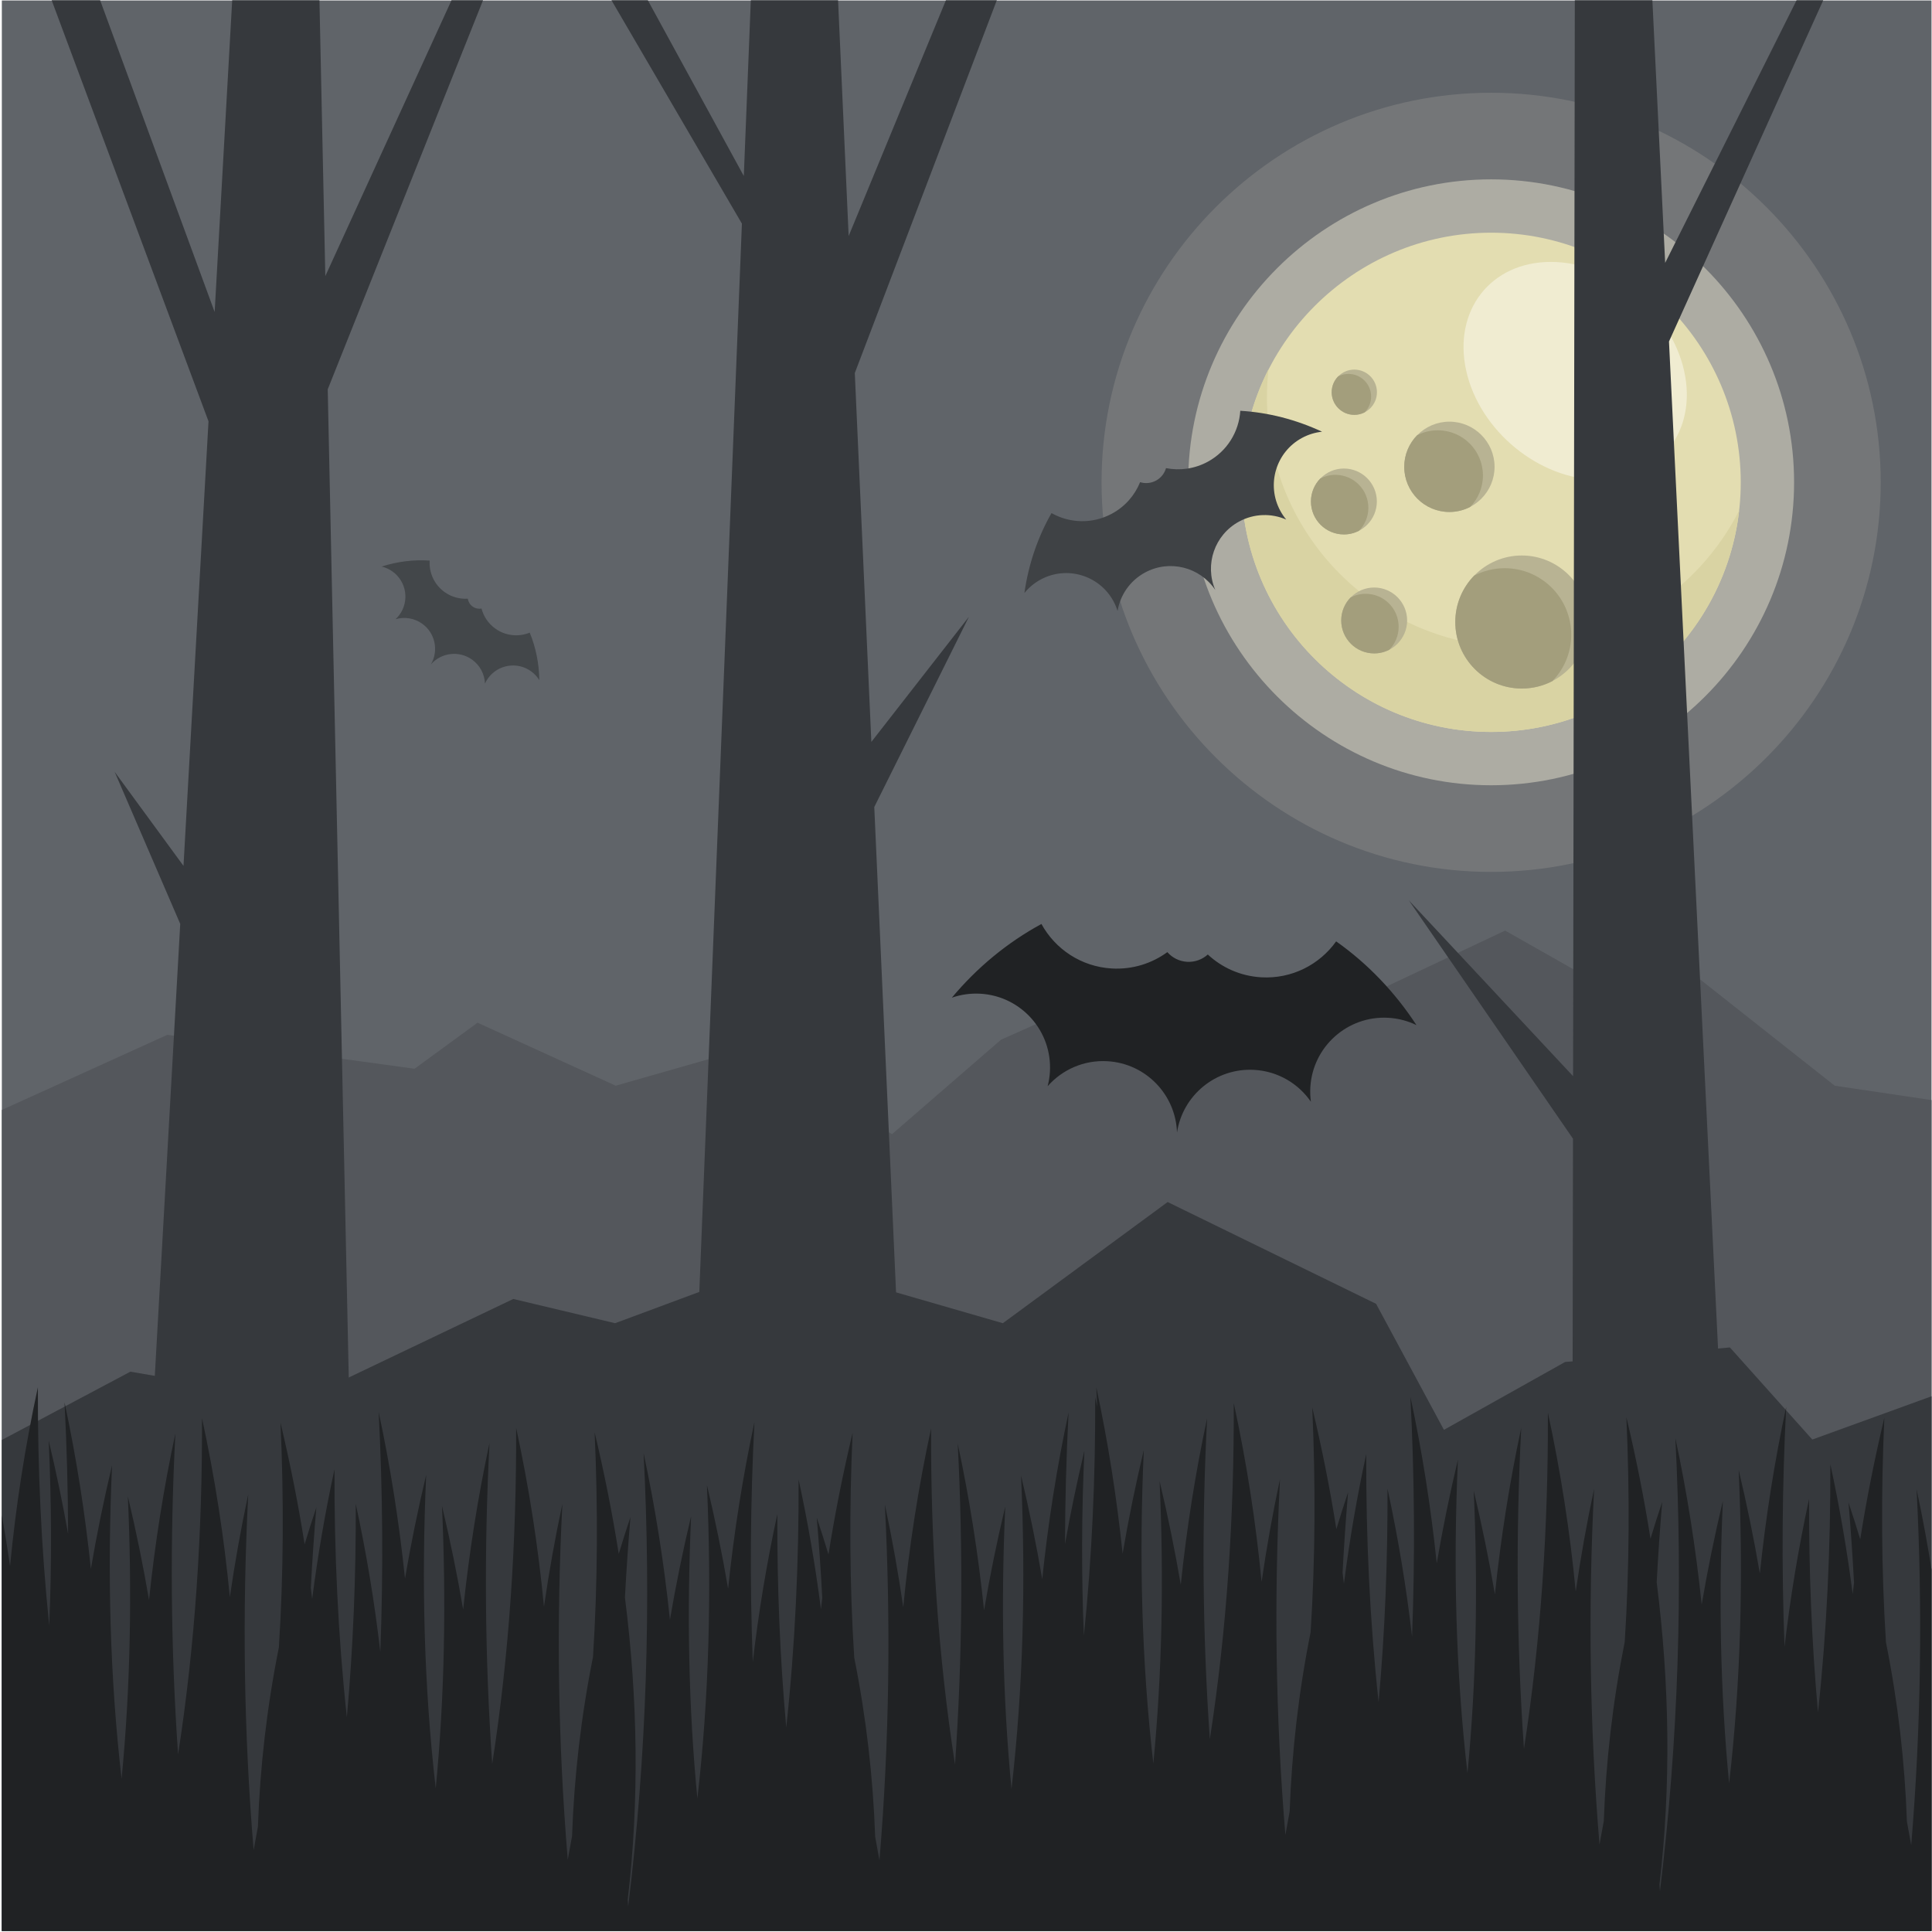
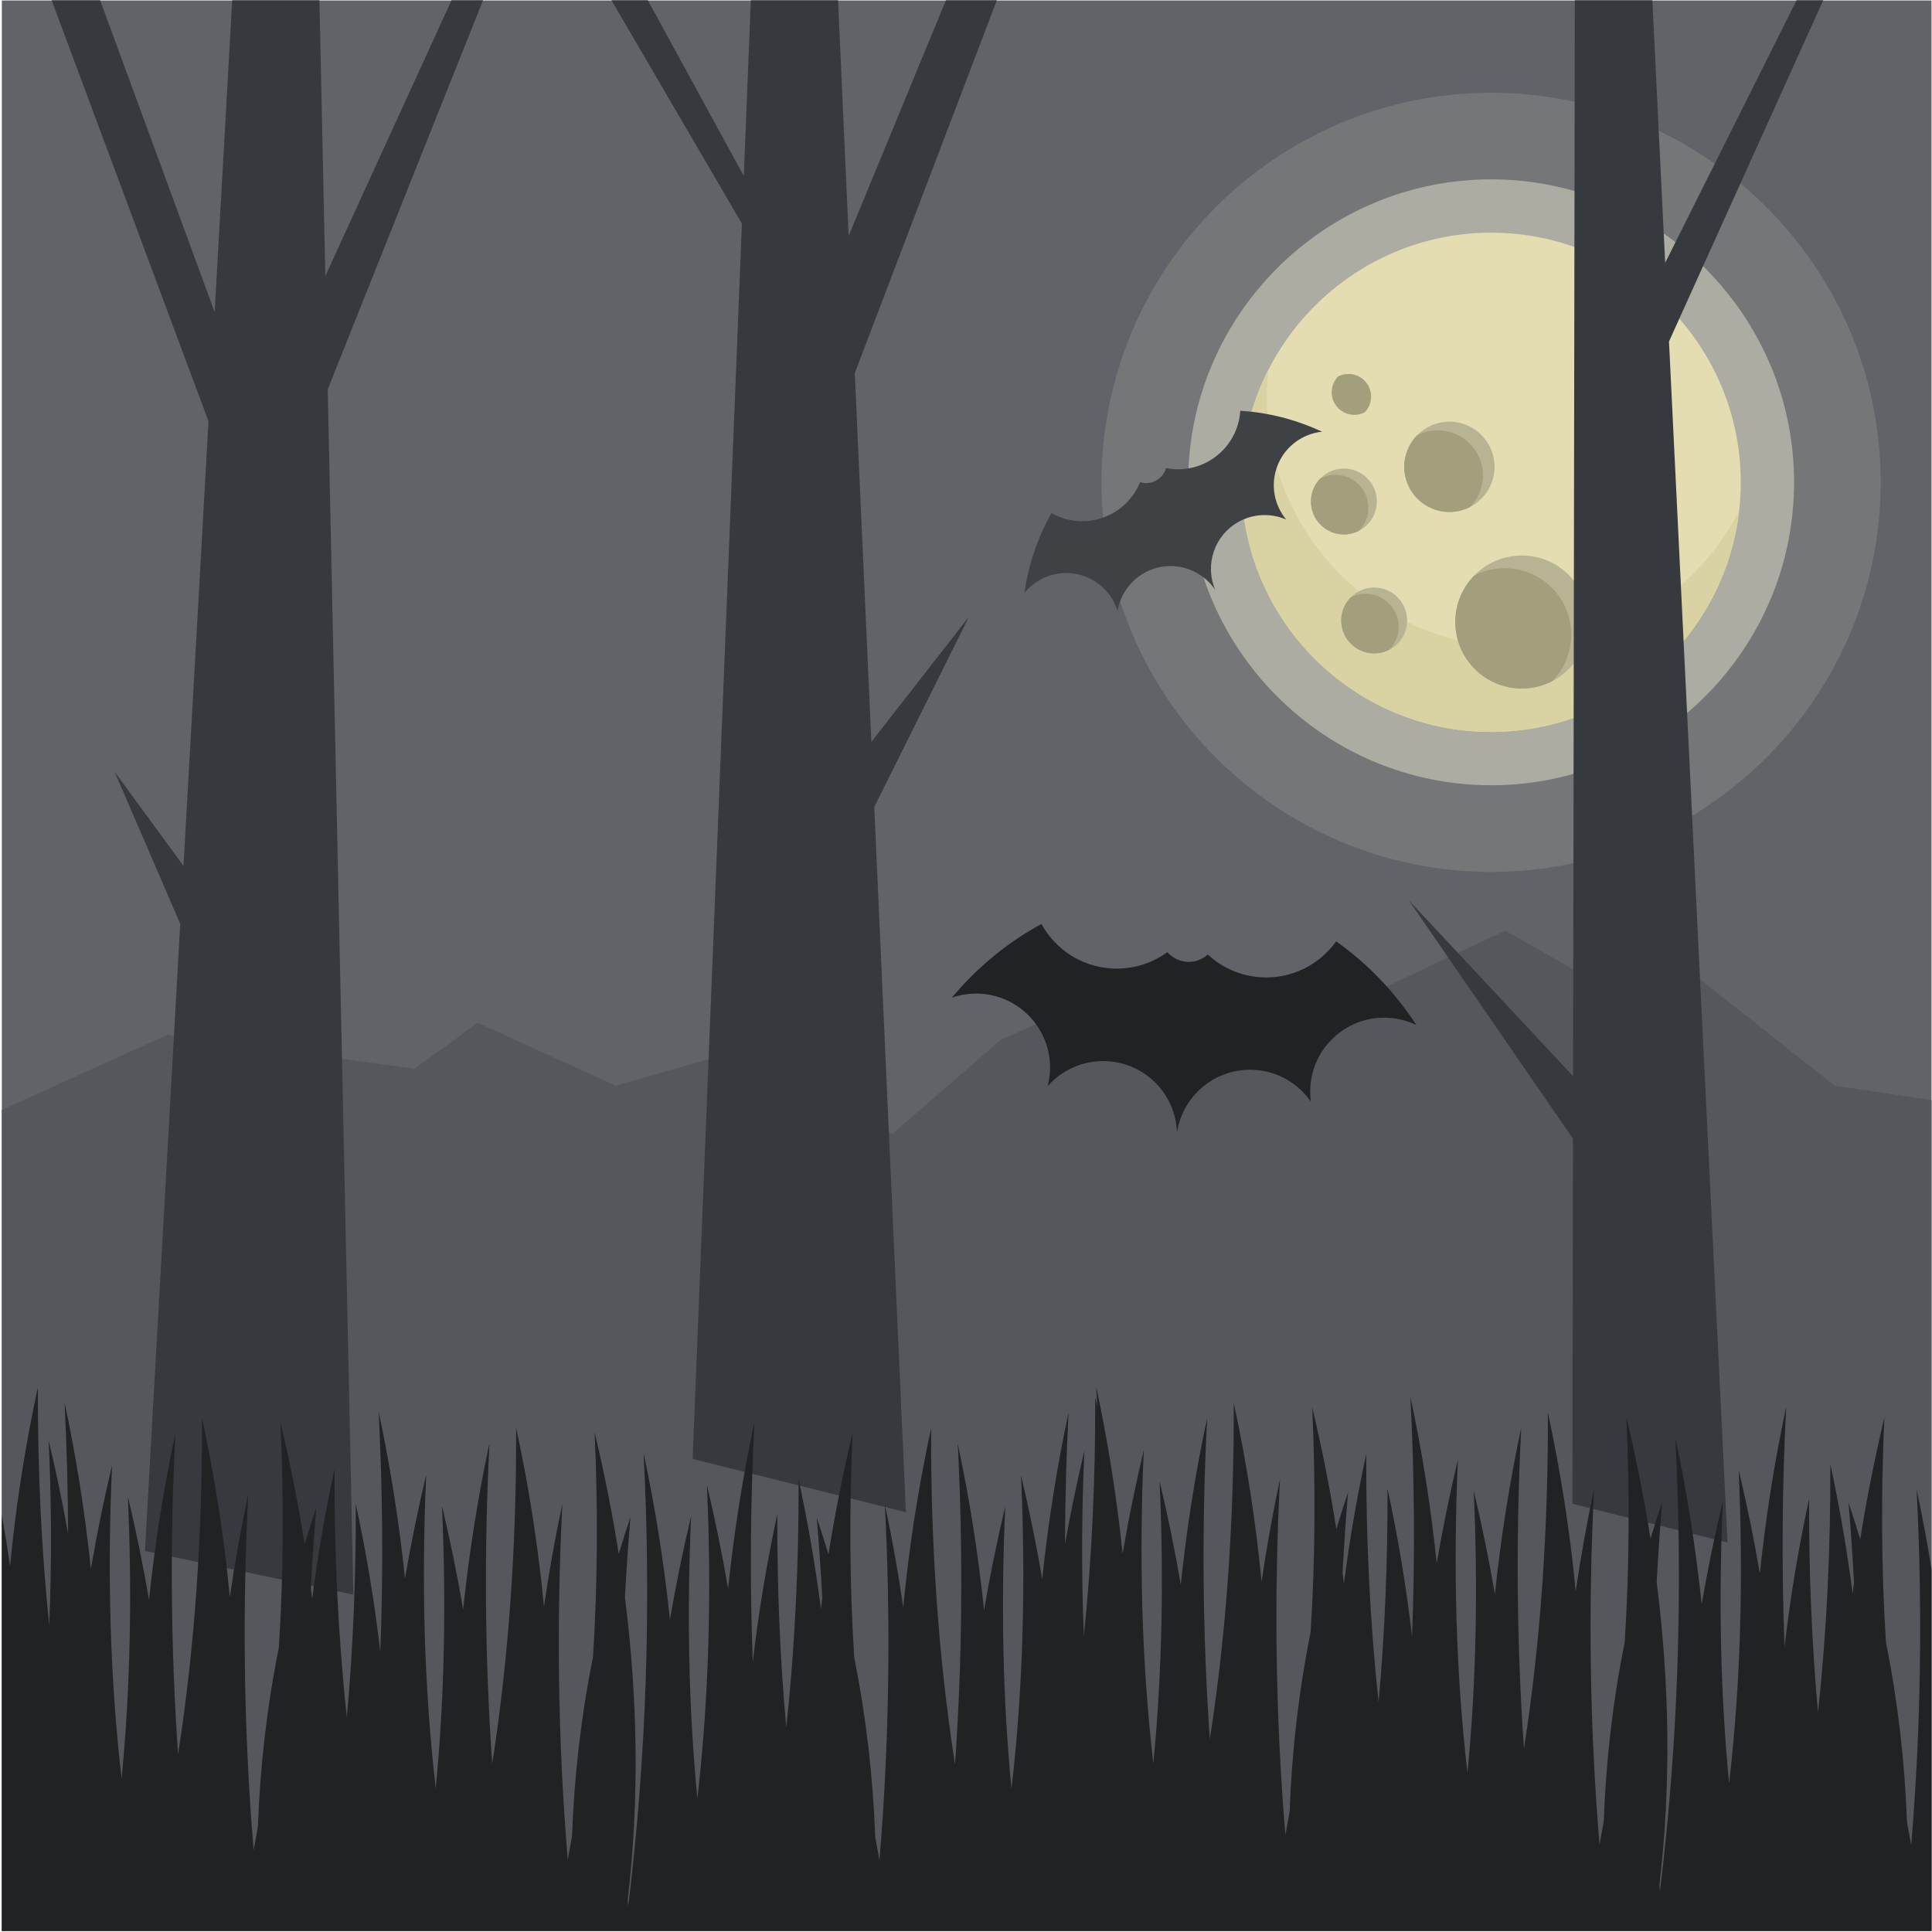
<svg xmlns="http://www.w3.org/2000/svg" version="1.1" viewBox="0 0 880 880">
  <defs>
    <clipPath id="a">
      <path d="m0 660h660v-660h-660z" />
    </clipPath>
  </defs>
  <g transform="matrix(1.333 0 0 -1.333 0 880)">
    <path d="m0.629 0.354h659.37v659.65h-659.37z" fill="#606469" />
    <g transform="translate(428.18 301.6)">
      <path d="m0 0-41.405 23.188-44.718-19.876-37.265-32.296-48.032 29.813-46.373-13.251-47.205 21.532-21.531-15.736-84.469 11.594-56.551-25.671v-280.54h659.37v283.91l-33.071 4.915-47.203 37.267-40.579 1.655-24.843 14.078z" fill="#54575c" />
    </g>
    <g clip-path="url(#a)">
      <g transform="translate(509.52 362.23)">
        <path d="m0 0c73.321 0 133.12 59.801 133.12 133.12 0 73.321-59.802 133.12-133.12 133.12-73.322 0-133.12-59.8-133.12-133.12s59.802-133.12 133.12-133.12" fill="#747678" fill-rule="evenodd" />
      </g>
      <g transform="translate(509.52 391.84)">
        <path d="m0 0c57.013 0 103.52 46.5 103.52 103.52 0 57.013-46.502 103.52-103.52 103.52-57.016 0-103.52-46.502-103.52-103.52 0-57.015 46.5-103.52 103.52-103.52" fill="#adaca3" fill-rule="evenodd" />
      </g>
      <g transform="translate(509.52 410.06)">
        <path d="m0 0c46.979 0 85.295 38.316 85.295 85.296 0 46.979-38.316 85.297-85.295 85.297s-85.296-38.318-85.296-85.297c0-46.98 38.317-85.296 85.296-85.296" fill="#e3ddb1" fill-rule="evenodd" />
      </g>
      <g transform="translate(495.26 485.22)">
        <path d="m0 0c8.5 0 15.433 6.933 15.433 15.433 0 8.498-6.933 15.429-15.433 15.429-8.498 0-15.433-6.931-15.433-15.429 0-8.5 6.935-15.433 15.433-15.433" fill="#b8b393" fill-rule="evenodd" />
      </g>
      <g transform="translate(502.35 486.94)">
        <path d="m0 0c-2.123-1.1-4.534-1.721-7.089-1.721-8.523 0-15.433 6.907-15.433 15.43 0 4.187 1.669 7.98 4.373 10.761 2.122 1.1 4.533 1.722 7.089 1.722 8.522 0 15.431-6.91 15.431-15.432 0-4.185-1.666-7.981-4.371-10.76" fill="#a39e7c" fill-rule="evenodd" />
      </g>
      <g transform="translate(459.21 477.55)">
        <path d="m0 0c6.201 0 11.26 5.059 11.26 11.26 0 6.203-5.059 11.261-11.26 11.261-6.202 0-11.26-5.058-11.26-11.261 0-6.201 5.058-11.26 11.26-11.26" fill="#b8b393" fill-rule="evenodd" />
      </g>
      <g transform="translate(464.38 478.8)">
        <path d="m0 0c-1.549-0.802-3.308-1.256-5.173-1.256-6.218 0-11.26 5.042-11.26 11.26 0 3.054 1.215 5.823 3.189 7.851 1.549 0.803 3.308 1.257 5.174 1.257 6.218 0 11.259-5.043 11.259-11.26 0-3.055-1.215-5.823-3.189-7.852" fill="#a39e7c" fill-rule="evenodd" />
      </g>
      <g transform="translate(462.77 518.41)">
-         <path d="m0 0c4.259 0 7.732 3.474 7.732 7.732 0 4.259-3.473 7.732-7.732 7.732-4.258 0-7.731-3.473-7.731-7.732 0-4.258 3.473-7.732 7.731-7.732" fill="#b8b393" fill-rule="evenodd" />
-       </g>
+         </g>
      <g transform="translate(466.32 519.27)">
        <path d="m0 0c-1.065-0.551-2.273-0.863-3.553-0.863-4.268 0-7.73 3.463-7.73 7.732 0 2.097 0.834 3.998 2.19 5.391 1.062 0.553 2.27 0.863 3.55 0.863 4.272 0 7.733-3.461 7.733-7.731 0-2.097-0.836-3.999-2.19-5.392" fill="#a39e7c" fill-rule="evenodd" />
      </g>
      <g transform="translate(594.26 485.68)">
        <path d="m0 0c-4.802-42.553-40.91-75.623-84.746-75.623-47.109 0-85.297 38.188-85.297 85.295 0 13.915 3.334 27.053 9.244 38.657-0.357-3.176-0.549-6.401-0.549-9.672 0-47.108 38.19-85.297 85.297-85.297 33.192 0 61.953 18.96 76.051 46.64" fill="#d9d3a3" fill-rule="evenodd" />
      </g>
      <g transform="translate(520 424.89)">
        <path d="m0 0c12.518 0 22.731 10.211 22.731 22.731s-10.213 22.731-22.731 22.731c-12.52 0-22.732-10.211-22.732-22.731s10.212-22.731 22.732-22.731" fill="#b8b393" fill-rule="evenodd" />
      </g>
      <g transform="translate(530.45 427.43)">
        <path d="m0 0c-3.126-1.621-6.679-2.536-10.441-2.536-12.554 0-22.731 10.176-22.731 22.73 0 6.164 2.453 11.755 6.439 15.85 3.128 1.62 6.677 2.535 10.441 2.535 12.555 0 22.732-10.176 22.732-22.73 0-6.165-2.455-11.755-6.44-15.849" fill="#a39e7c" fill-rule="evenodd" />
      </g>
      <g transform="translate(469.56 436.89)">
        <path d="m0 0c6.2 0 11.259 5.059 11.259 11.26 0 6.203-5.059 11.261-11.259 11.261-6.201 0-11.26-5.058-11.26-11.261 0-6.201 5.059-11.26 11.26-11.26" fill="#b8b393" fill-rule="evenodd" />
      </g>
      <g transform="translate(474.73 438.15)">
        <path d="m0 0c-1.549-0.802-3.307-1.256-5.174-1.256-6.217 0-11.259 5.04-11.259 11.259 0 3.055 1.217 5.823 3.19 7.852 1.549 0.803 3.306 1.256 5.174 1.256 6.217 0 11.259-5.042 11.259-11.261 0-3.053-1.215-5.822-3.19-7.85" fill="#a39e7c" fill-rule="evenodd" />
      </g>
      <g transform="translate(529.91 570.67)">
-         <path d="m0 0c20.56 0 40.954-16.666 45.554-37.226 4.6-20.558-8.337-37.225-28.895-37.225-20.56 0-40.955 16.667-45.554 37.225-4.6 20.56 8.336 37.226 28.895 37.226" fill="#f0ecd1" fill-rule="evenodd" />
-       </g>
+         </g>
      <g transform="translate(660.35 183.18)">
-         <path d="m0 0-41.083-14.906-28.156 31.468-56.312-4.967-41.406-23.188-23.186 43.063-71.22 34.779-56.313-41.405-74.53 21.532-57.968-21.532-34.782 8.281-72.874-34.78-57.968 9.936-43.926-23.334v-167.77h659.72z" fill="#36393d" fill-rule="evenodd" />
-       </g>
+         </g>
      <g transform="translate(298.74 384.41)">
        <path d="m0 0 32.347 65.01-33.346-42.77-5.656 126.05 48.526 127.38h-17.393l-33.235-80.573-3.616 80.573h-29.812l-2.395-60.054-32.8 60.054h-12.422l44.573-76.328-16.832-422.1 72.876-18.217zm238.75-113.34-56.098 81.458 56.132-60.095 0.592 367.64h26.501l4.371-89.733 44.902 89.733h9.11l-52.705-116.6 19.993-410.4-53.001 13.25zm-487.96-140.89 12.055 214.29-22.405 51.954 23.521-32.128 8.545 151.9-53.598 143.89h16.562l39.138-106.54 5.994 106.54h29.812l2.006-94.262 43.127 94.262h10.767l-53.07-132.95 8.764-411.86z" fill="#36393d" fill-rule="evenodd" />
      </g>
      <g transform="translate(359.3 484.84)">
        <path d="m0 0c-4.748-8.31-7.879-17.59-9.262-27.314 1.479 1.832 3.336 3.407 5.535 4.598 8.917 4.833 20.064 1.521 24.896-7.397 0.586-1.082 1.051-2.198 1.402-3.33 0.904 5.388 4.19 10.32 9.366 13.124 8.415 4.56 18.816 1.866 24.022-5.947l1e-3 1e-3h1e-3c-3.704 8.628-0.282 18.813 8.133 23.372 5.176 2.805 11.102 2.866 16.108 0.681-0.758 0.912-1.437 1.911-2.023 2.994-4.833 8.917-1.521 20.064 7.397 24.896 2.197 1.19 4.531 1.886 6.873 2.126v2e-3c-8.902 4.148-18.386 6.591-27.941 7.153-0.45-7.084-4.427-13.785-11.126-17.417-4.533-2.455-9.56-3.1-14.253-2.18-0.504-1.757-1.686-3.317-3.42-4.257-1.735-0.94-3.688-1.078-5.436-0.541-1.791-4.433-5.076-8.293-9.608-10.751-6.701-3.63-14.484-3.301-20.665 0.187" fill="#3f4245" fill-rule="evenodd" />
      </g>
      <g transform="translate(146.82 468.61)">
-         <path d="m0 0c-5.483 0.378-11.063-0.32-16.435-2.035v-1e-3c1.315-0.306 2.594-0.873 3.76-1.711 4.726-3.403 5.798-9.994 2.395-14.72-0.414-0.573-0.875-1.093-1.372-1.557 3.012 0.879 6.382 0.412 9.124-1.563 4.46-3.212 5.665-9.262 2.927-13.905v-2e-3c3.535 4.071 9.656 4.846 14.116 1.635 2.743-1.974 4.254-5.024 4.375-8.158 0.282 0.619 0.63 1.22 1.042 1.794 3.405 4.725 9.993 5.799 14.719 2.394 1.164-0.838 2.108-1.871 2.815-3.021h2e-3c-0.078 5.638-1.183 11.152-3.28 16.232-3.775-1.537-8.233-1.156-11.785 1.402-2.401 1.73-3.99 4.168-4.687 6.823-1.035-0.177-2.137 0.043-3.056 0.705-0.92 0.662-1.478 1.637-1.637 2.675-2.738-0.181-5.556 0.552-7.958 2.282-3.55 2.558-5.325 6.663-5.065 10.731" fill="#43474a" fill-rule="evenodd" />
-       </g>
+         </g>
      <g transform="translate(355.86 344.44)">
        <path d="m0 0c-11.568-6.265-21.958-14.834-30.621-25.189 3.055 1.067 6.367 1.561 9.798 1.358 13.92-0.823 24.538-12.772 23.718-26.692-0.101-1.689-0.366-3.331-0.778-4.909 4.962 5.64 12.377 9.018 20.456 8.54 13.135-0.774 23.33-11.463 23.745-24.363h5e-3c1.929 12.762 13.311 22.176 26.448 21.401 8.078-0.475 15.043-4.701 19.306-10.885-0.222 1.616-0.293 3.276-0.192 4.965 0.82 13.919 12.772 24.538 26.691 23.718 3.432-0.203 6.662-1.082 9.571-2.501l1e-3 1e-3c-7.388 11.302-16.698 21.033-27.448 28.615-5.666-7.946-15.165-12.891-25.626-12.275-7.075 0.419-13.415 3.312-18.227 7.788-1.864-1.685-4.376-2.653-7.085-2.494-2.706 0.161-5.087 1.415-6.74 3.309-5.306-3.878-11.941-6.006-19.016-5.589-10.461 0.618-19.314 6.644-24.006 15.202" fill="#202224" fill-rule="evenodd" />
      </g>
      <g transform="translate(660.35 121.69)">
        <path d="m0 0v-121.34h-659.72v142.07c1.029-5.762 1.966-11.556 2.808-17.383 1.951 20.37 5.101 40.741 9.509 61.112-0.086-27.389 1.1-54.547 3.87-81.42 0.883 20.761 0.789 41.83-0.167 63.165 2.534-10.647 4.746-21.268 6.621-31.857-0.042 14.987-0.452 29.96-1.217 44.92 3.992-18.618 6.981-37.588 8.998-56.901 1.998 11.769 4.418 23.574 7.235 35.413-1.636-36.557-0.752-72.33 3.264-107.12 3.042 31.442 3.607 63.659 2.138 96.511 2.817-11.839 5.236-23.646 7.237-35.414 2.015 19.314 5.004 38.284 8.996 56.901-1.865-36.474-1.624-73.025 0.931-109.66 5.865 37.716 8.299 76.056 8.176 114.86 4.41-20.374 7.56-40.746 9.51-61.119 1.714 11.836 3.805 23.54 6.284 35.108-2.065-40.43-1.545-80.952 1.844-121.58 0.509 2.678 0.997 5.365 1.465 8.055 0.724 20.414 3.071 40.826 7.158 61.239 1.607 25.151 1.72 50.767 0.556 76.782 3.307-13.901 6.068-27.758 8.243-41.564 1.258 4.193 2.591 8.386 4.003 12.58-0.779-9.196-1.407-18.351-1.887-27.469 0.16-1.261 0.313-2.522 0.464-3.781 1.895 14.77 4.43 29.544 7.627 44.312-0.091-28.523 1.203-56.798 4.222-84.76 2.182 24.098 3.125 48.419 3.046 72.924 3.648-16.852 6.432-33.704 8.39-50.556 1.049 27.368 0.83 54.691-0.563 81.967 3.992-18.619 6.982-37.589 8.997-56.9 1.999 11.767 4.419 23.572 7.237 35.412-1.637-36.56-0.753-72.329 3.264-107.12 3.041 31.441 3.607 63.656 2.137 96.508 2.818-11.839 5.238-23.646 7.236-35.412 2.016 19.313 5.006 38.282 8.997 56.9-1.864-36.475-1.624-73.027 0.93-109.66 5.865 37.717 8.301 76.057 8.176 114.86 4.41-20.373 7.56-40.746 9.512-61.119 1.711 11.838 3.803 23.54 6.285 35.109-2.068-40.429-1.547-80.953 1.842-121.58 0.51 2.679 0.997 5.363 1.464 8.055 0.726 20.412 3.073 40.826 7.16 61.239 1.606 25.15 1.72 50.766 0.555 76.782 3.308-13.904 6.07-27.758 8.242-41.565 1.258 4.194 2.592 8.387 4.005 12.58-0.779-9.195-1.407-18.35-1.887-27.468 4.406-34.794 4.955-69.256 0.947-103.32 0.055-0.754 0.111-1.506 0.167-2.259 6.334 51.794 7.895 103.41 5.263 154.87 3.993-18.618 6.983-37.589 8.999-56.902 1.999 11.769 4.418 23.572 7.235 35.412-1.469-32.851-0.904-65.066 2.139-96.506 4.016 34.793 4.898 70.563 3.263 107.12 2.819-11.84 5.237-23.646 7.236-35.412 2.016 19.312 5.005 38.284 8.998 56.899-1.395-27.276-1.612-54.599-0.565-81.967 1.958 16.852 4.743 33.703 8.392 50.556-0.08-24.505 0.862-48.826 3.045-72.923 3.022 27.962 4.313 56.236 4.221 84.761 3.199-14.771 5.733-29.543 7.629-44.315 0.148 1.26 0.304 2.521 0.462 3.782-0.479 9.119-1.108 18.274-1.885 27.469 1.411-4.193 2.745-8.385 4.002-12.58 2.175 13.806 4.935 27.662 8.245 41.565-1.165-26.016-1.053-51.632 0.554-76.782 4.087-20.414 6.434-40.826 7.157-61.239 0.47-2.691 0.957-5.378 1.466-8.056 3.388 40.63 3.911 81.155 1.844 121.58 2.478-11.566 4.57-23.272 6.285-35.108 1.95 20.374 5.1 40.746 9.51 61.118-0.124-38.801 2.311-77.138 8.176-114.86 2.553 36.638 2.796 73.191 0.93 109.66 3.993-18.617 6.982-37.588 8.998-56.903 1.998 11.77 4.417 23.576 7.234 35.414-1.467-32.851-0.904-65.067 2.139-96.507 4.016 34.791 4.9 70.563 3.263 107.12 2.82-11.839 5.237-23.645 7.237-35.414 2.017 19.314 5.005 38.285 8.999 56.901-0.768-14.96-1.175-29.933-1.219-44.921 1.875 10.59 4.087 21.211 6.621 31.859-0.953-21.339-1.05-42.408-0.166-63.173 2.768 26.875 3.956 54.035 3.868 81.427 0.233-1.077 0.463-2.154 0.688-3.229-0.099 2.237-0.206 4.477-0.32 6.717 3.992-18.618 6.983-37.588 8.998-56.902 1.997 11.77 4.418 23.575 7.236 35.414-1.635-36.558-0.752-72.329 3.262-107.12 3.044 31.442 3.609 63.656 2.14 96.505 2.817-11.838 5.237-23.643 7.235-35.412 2.017 19.314 5.005 38.283 8.998 56.903-1.865-36.475-1.622-73.028 0.931-109.67 5.864 37.719 8.3 76.058 8.175 114.86 4.41-20.372 7.559-40.744 9.51-61.118 1.714 11.837 3.807 23.541 6.286 35.108-2.067-40.428-1.546-80.953 1.843-121.58 0.51 2.678 0.998 5.362 1.465 8.056 0.725 20.412 3.072 40.825 7.158 61.238 1.608 25.149 1.72 50.765 0.555 76.781 3.309-13.903 6.07-27.759 8.243-41.563 1.258 4.193 2.593 8.387 4.004 12.58-0.778-9.195-1.406-18.354-1.886-27.472 0.158-1.259 0.313-2.519 0.463-3.78 1.896 14.771 4.43 29.544 7.627 44.314-0.09-28.524 1.201-56.798 4.223-84.76 2.183 24.097 3.124 48.417 3.046 72.921 3.646-16.85 6.431-33.704 8.389-50.553 1.048 27.367 0.832 54.69-0.564 81.967 3.993-18.62 6.981-37.588 8.998-56.902 1.999 11.769 4.417 23.575 7.236 35.412-1.635-36.556-0.752-72.328 3.264-107.12 3.043 31.441 3.607 63.656 2.139 96.506 2.816-11.84 5.236-23.643 7.234-35.412 2.017 19.311 5.007 38.283 8.997 56.902-1.864-36.475-1.623-73.028 0.931-109.67 5.863 37.719 8.301 76.057 8.177 114.86 4.409-20.373 7.558-40.745 9.509-61.118 1.714 11.836 3.806 23.54 6.286 35.108-2.069-40.429-1.547-80.953 1.842-121.58 0.51 2.678 0.998 5.363 1.466 8.057 0.724 20.411 3.071 40.824 7.156 61.237 1.609 25.15 1.721 50.767 0.558 76.782 3.308-13.902 6.067-27.759 8.242-41.563 1.258 4.193 2.592 8.386 4.004 12.58-0.778-9.196-1.408-18.354-1.887-27.47 4.407-34.796 4.956-69.256 0.948-103.32 0.054-0.753 0.11-1.507 0.168-2.259 6.333 51.795 7.894 103.41 5.264 154.87 3.989-18.618 6.981-37.589 8.995-56.9 1.999 11.767 4.418 23.571 7.237 35.412-1.47-32.852-0.905-65.067 2.137-96.508 4.016 34.792 4.901 70.563 3.265 107.12 2.817-11.84 5.236-23.645 7.236-35.412 2.016 19.311 5.005 38.282 8.997 56.9-1.394-27.277-1.611-54.599-0.562-81.968 1.956 16.851 4.741 33.704 8.389 50.553-0.078-24.504 0.865-48.823 3.045-72.921 3.021 27.963 4.314 56.237 4.223 84.762 3.196-14.772 5.733-29.541 7.626-44.314 0.151 1.26 0.305 2.52 0.465 3.779-0.481 9.119-1.108 18.276-1.887 27.471 1.411-4.193 2.744-8.386 4.003-12.58 2.174 13.805 4.935 27.661 8.243 41.564-1.165-26.015-1.053-51.632 0.555-76.781 4.087-20.413 6.433-40.826 7.159-61.239 0.467-2.691 0.955-5.377 1.464-8.055 3.389 40.63 3.91 81.154 1.843 121.58 2.094-9.753 3.906-19.605 5.452-29.55" fill="#202224" fill-rule="evenodd" />
      </g>
    </g>
  </g>
</svg>